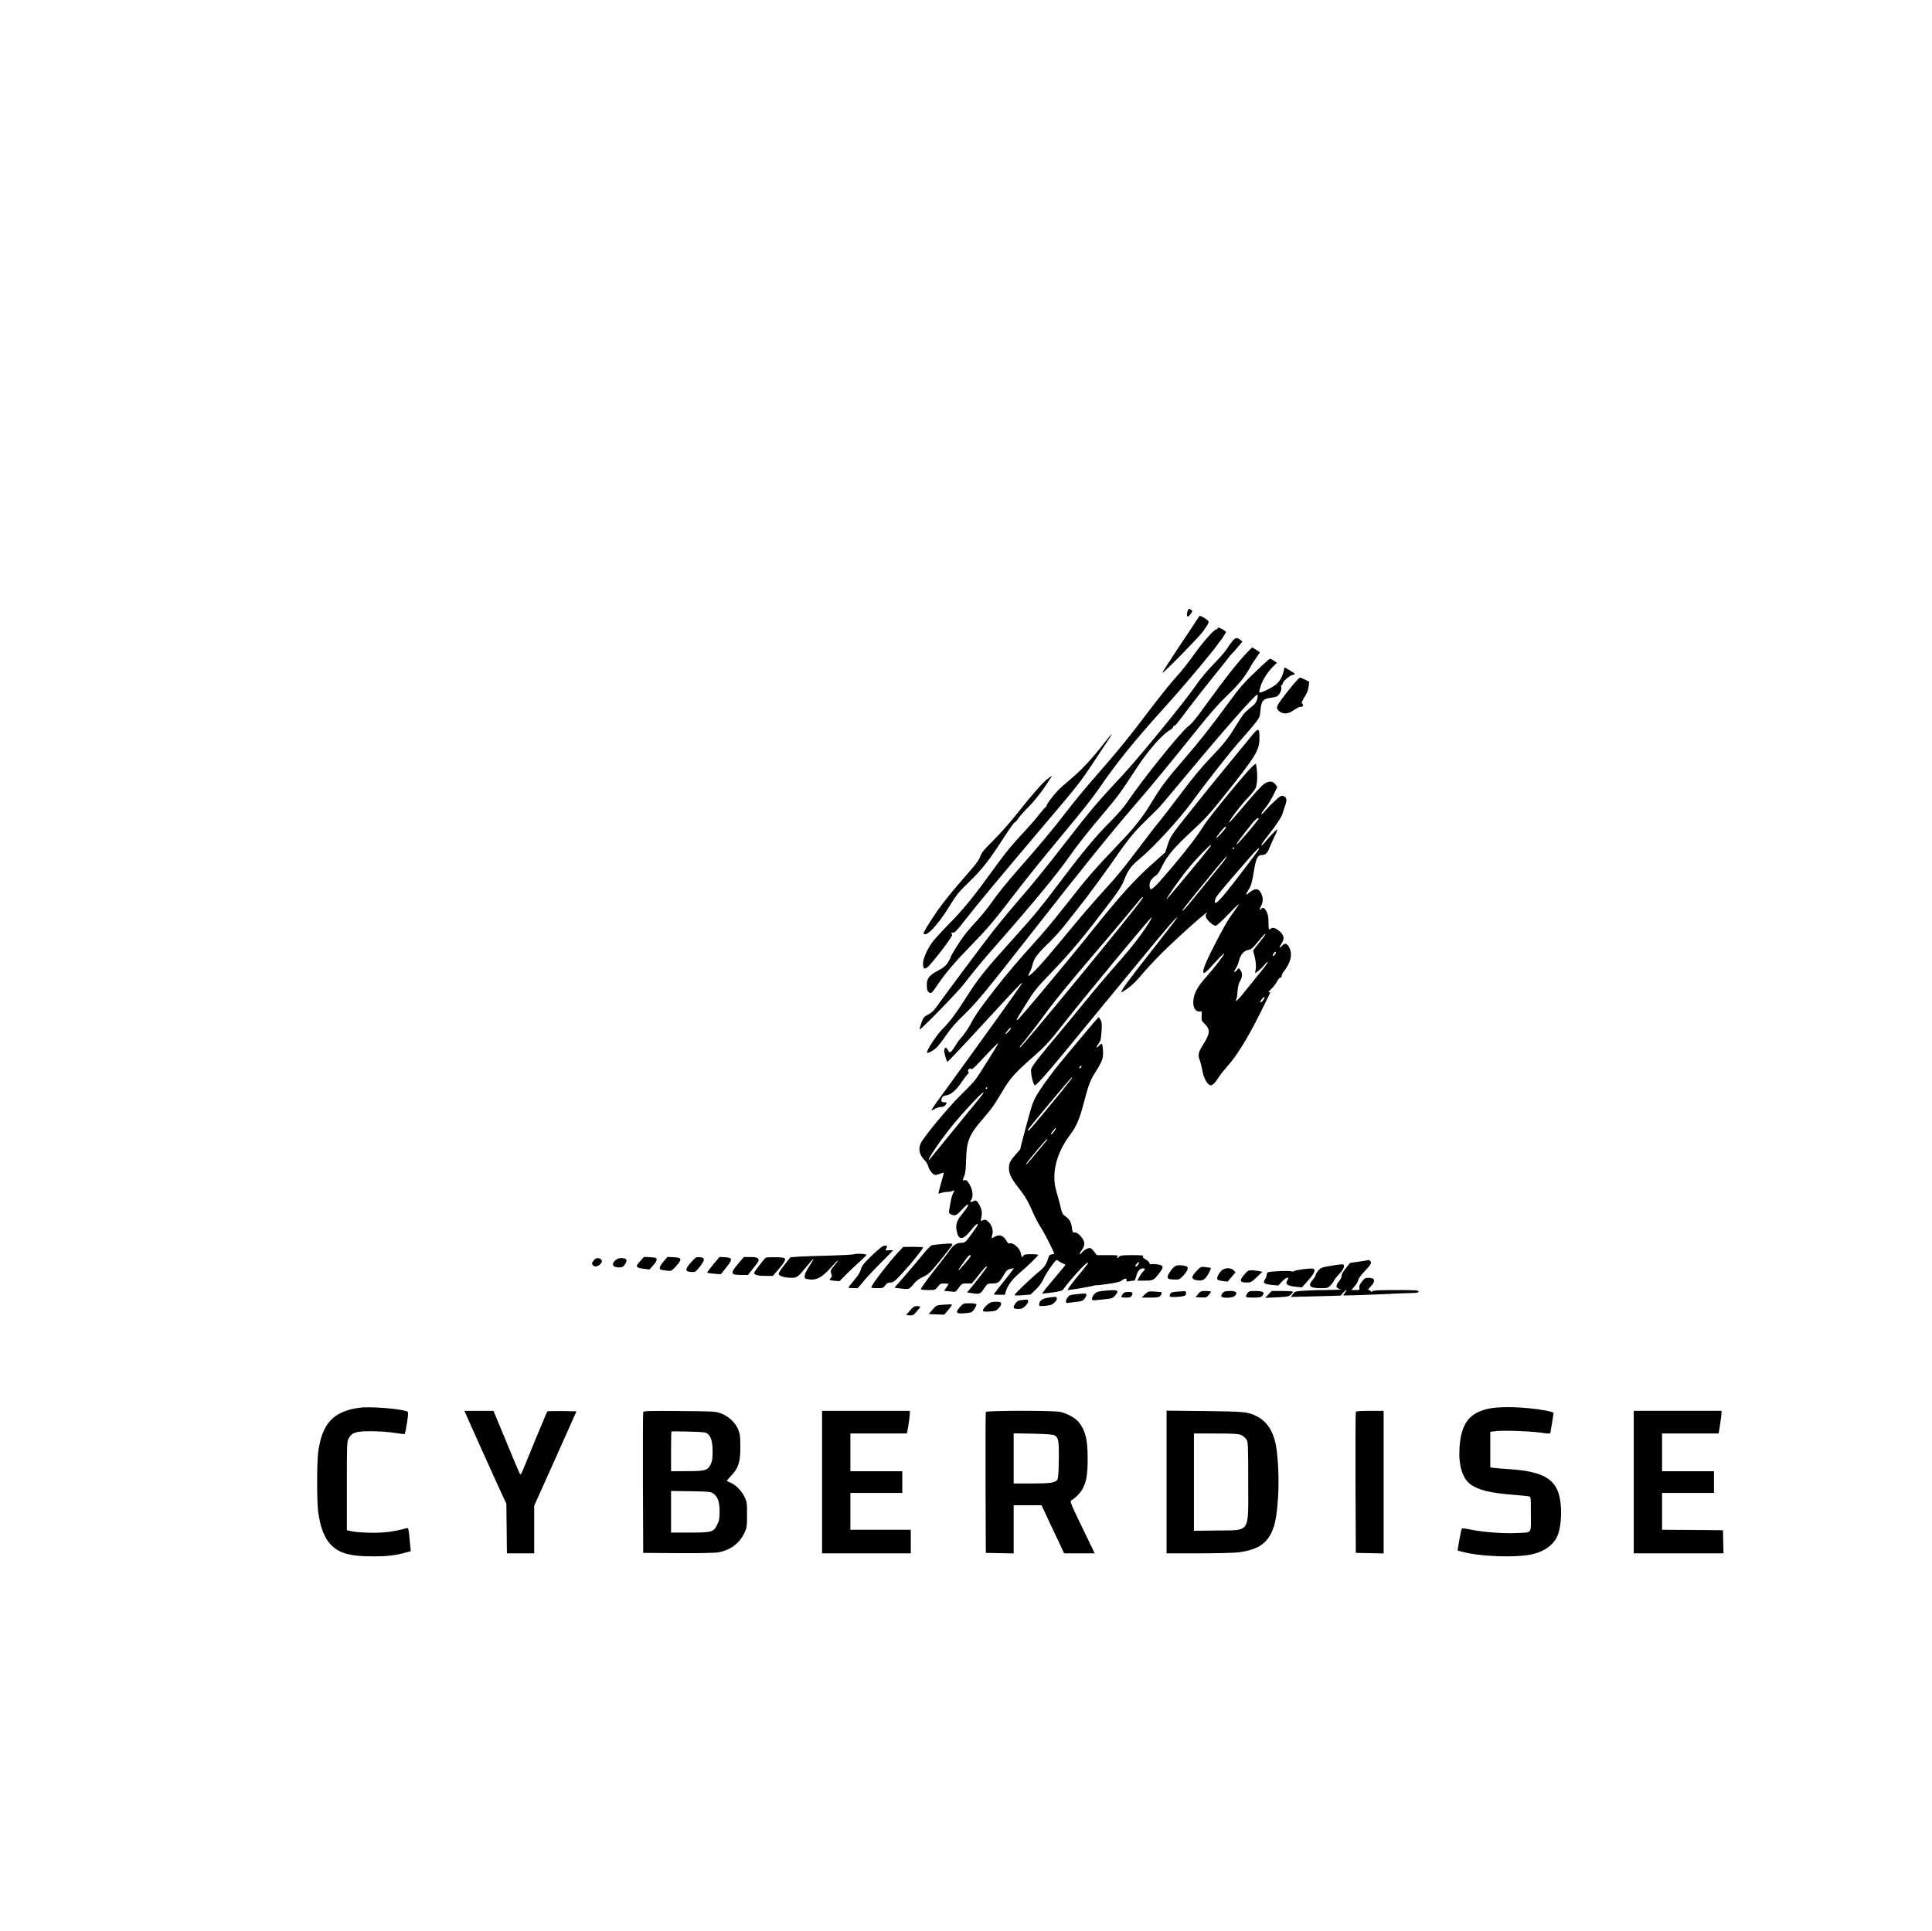
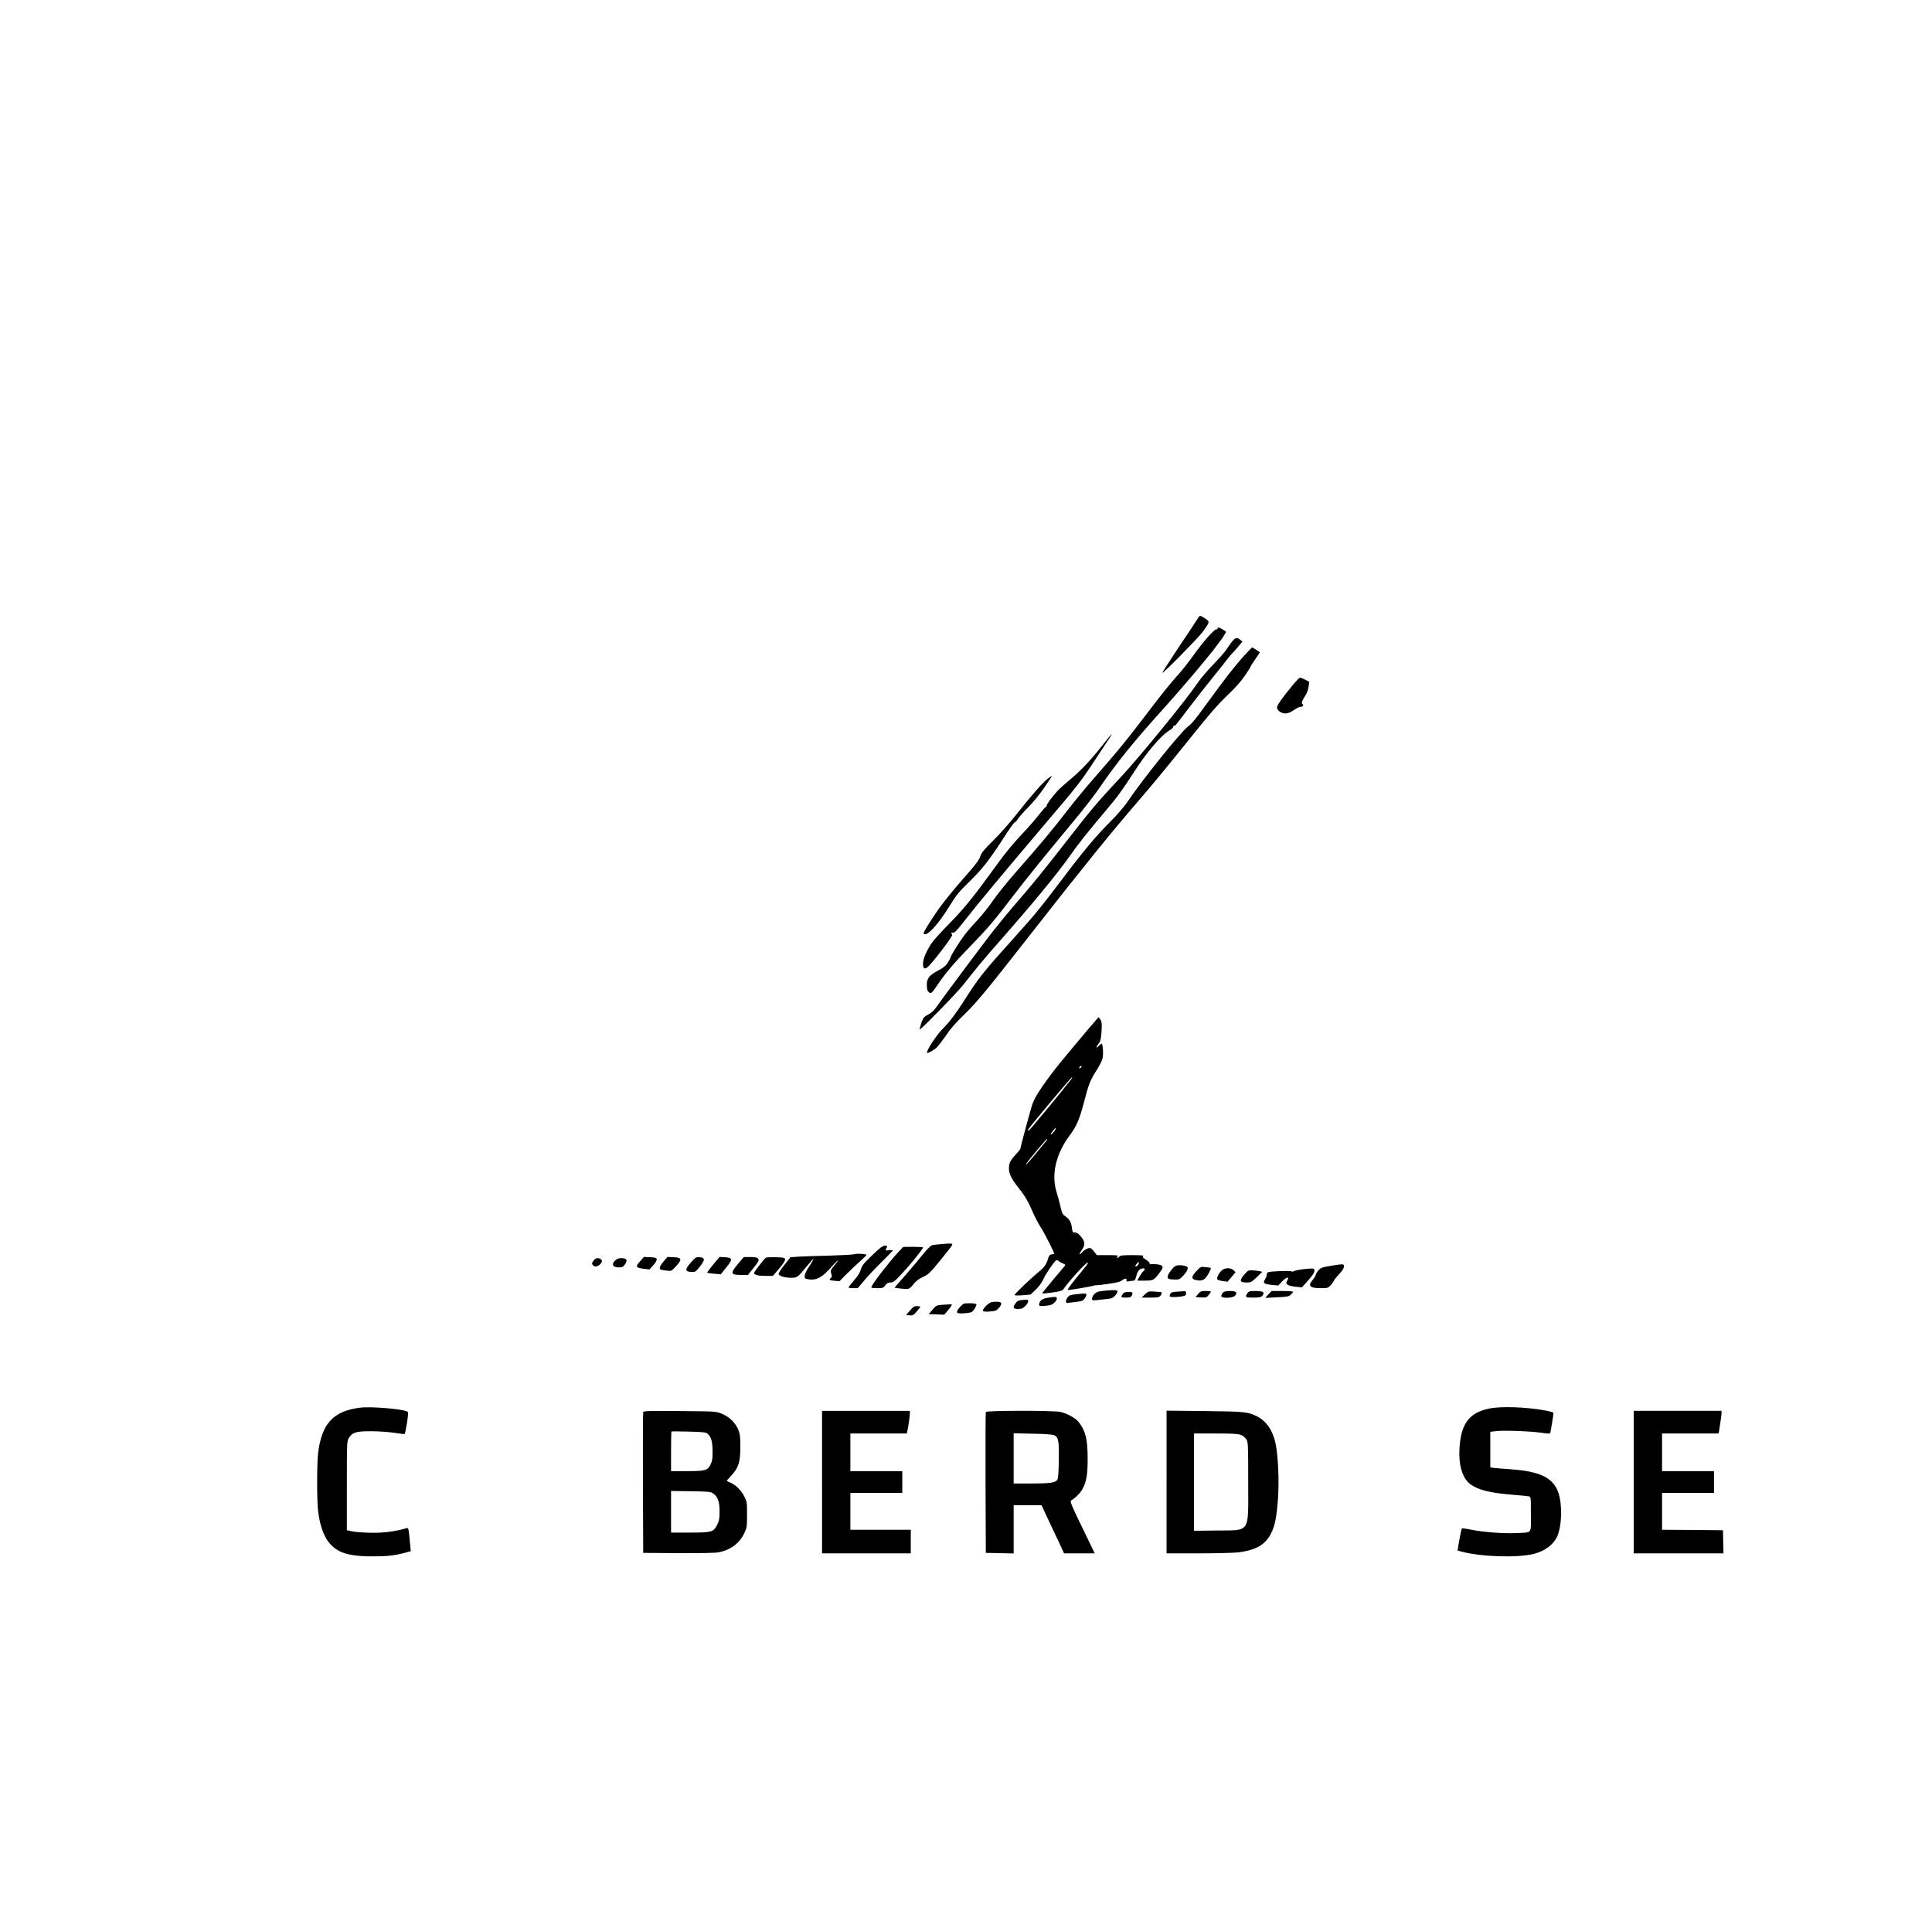
<svg xmlns="http://www.w3.org/2000/svg" version="1.0" width="2047pt" height="2046pt" viewBox="0 0 2047 2046" preserveAspectRatio="xMidYMid meet">
  <g transform="translate(0,2046) scale(0.1,-0.1)" fill="#000000" stroke="none">
-     <path d="M12581 13979 c-6 -18 -7 -38 -2 -46 6 -12 13 -9 34 18 23 30 24 34 9 46 -25 18 -29 16 -41 -18z" />
    <path d="M12683 13895 c-15 -25 -105 -161 -200 -302 -95 -142 -170 -260 -167 -262 8 -9 386 376 429 436 69 98 71 103 44 125 -13 10 -36 25 -51 33 -26 15 -27 14 -55 -30z" />
    <path d="M12900 13800 c0 -5 -6 -10 -14 -10 -23 0 -138 -130 -239 -271 -52 -74 -134 -177 -182 -229 -48 -52 -150 -178 -228 -280 -308 -404 -360 -469 -663 -816 -82 -94 -208 -247 -279 -340 -140 -182 -263 -330 -530 -634 -94 -107 -204 -244 -245 -304 -41 -60 -114 -152 -163 -205 -50 -53 -114 -127 -143 -166 -52 -69 -144 -218 -144 -233 0 -5 -13 -28 -28 -53 -22 -34 -46 -54 -100 -82 -93 -49 -122 -84 -122 -147 0 -58 6 -77 31 -90 16 -9 26 2 79 79 84 126 181 240 362 426 175 180 239 255 453 535 141 184 294 373 657 811 85 103 195 244 243 315 189 276 369 498 695 859 135 149 363 416 454 530 27 33 56 69 65 80 9 11 27 36 41 55 13 19 27 37 31 40 7 6 59 88 59 94 0 7 -66 46 -79 46 -6 0 -11 -4 -11 -10z" />
    <path d="M13055 13663 c-16 -21 -43 -58 -59 -83 -15 -25 -79 -97 -140 -160 -62 -63 -139 -155 -172 -204 -105 -158 -602 -768 -790 -970 -273 -293 -323 -352 -599 -706 -248 -318 -330 -420 -520 -640 -83 -96 -198 -236 -256 -310 -102 -130 -541 -719 -605 -811 -19 -28 -49 -54 -80 -70 -45 -23 -51 -31 -72 -88 -12 -35 -20 -66 -17 -69 8 -9 397 390 465 477 131 168 207 259 345 416 386 439 645 752 782 948 88 125 192 256 379 477 116 136 180 224 293 400 142 222 293 399 390 456 17 10 31 24 31 31 0 7 5 13 11 13 13 0 14 2 168 205 63 82 175 226 250 318 75 92 146 182 158 199 13 17 29 36 36 42 7 6 35 37 62 69 l49 59 -24 19 c-36 27 -51 24 -85 -18z" />
    <path d="M13224 13557 c-109 -113 -236 -274 -454 -575 -94 -131 -146 -194 -181 -219 -73 -52 -485 -564 -640 -795 -39 -57 -108 -138 -183 -213 -147 -146 -280 -304 -502 -598 -239 -316 -296 -386 -504 -617 -336 -372 -389 -438 -546 -685 -82 -130 -162 -235 -224 -295 -66 -64 -182 -242 -167 -256 7 -8 59 20 97 52 17 15 62 73 100 128 48 72 105 138 199 228 133 130 232 250 696 843 549 702 866 1094 1144 1415 112 129 317 377 456 550 321 400 378 466 510 592 67 64 130 136 166 190 33 48 59 90 59 93 0 4 14 28 32 53 17 26 40 59 49 73 l18 27 -39 26 c-22 14 -41 26 -42 26 -2 0 -21 -19 -44 -43z" />
-     <path d="M13372 13408 c-186 -174 -221 -213 -350 -388 -201 -274 -313 -416 -477 -605 -189 -219 -242 -289 -350 -468 -88 -146 -179 -261 -339 -427 -264 -277 -325 -346 -565 -652 -89 -114 -212 -263 -272 -330 -250 -278 -332 -375 -466 -545 -147 -187 -225 -298 -263 -373 -25 -49 -81 -131 -118 -170 -13 -14 -37 -49 -54 -78 -30 -52 -58 -76 -65 -55 -2 5 -10 19 -18 29 -13 17 -16 17 -25 4 -6 -8 -8 -26 -5 -40 16 -70 27 -100 35 -100 5 0 170 174 366 388 398 431 429 464 421 440 -6 -16 -484 -683 -827 -1153 -144 -198 -149 -205 -107 -181 24 15 59 26 77 26 19 0 38 7 46 18 19 25 17 32 -10 32 -31 0 -39 12 -27 43 7 18 19 26 48 30 51 9 104 54 162 141 27 39 56 78 65 85 11 10 13 17 6 26 -7 9 -6 16 6 26 12 10 17 10 23 1 5 -9 30 11 76 60 140 150 208 219 212 215 4 -5 -194 -322 -242 -387 -19 -25 -89 -99 -157 -165 -120 -117 -384 -433 -420 -505 -32 -61 -18 -128 39 -185 17 -16 34 -45 38 -63 9 -41 51 -92 76 -92 11 0 35 7 54 14 19 8 35 12 35 8 0 -4 -13 -54 -30 -111 -16 -58 -28 -106 -26 -108 2 -2 15 1 30 7 15 5 43 10 62 10 20 0 44 5 55 10 23 13 24 8 5 -29 -8 -15 -20 -59 -26 -97 -6 -38 -13 -78 -15 -90 -3 -15 3 -24 21 -32 43 -20 56 -14 116 50 31 34 60 59 64 55 8 -8 -14 -43 -72 -114 -46 -57 -60 -102 -49 -160 19 -107 64 -109 148 -5 53 66 77 85 77 64 0 -8 -94 -140 -125 -174 -9 -11 -29 -18 -51 -18 -47 0 -82 -22 -119 -76 -16 -23 -56 -76 -88 -116 -130 -163 -225 -293 -221 -300 3 -4 38 -8 79 -8 73 0 74 1 101 35 23 31 32 35 70 35 24 0 44 -3 44 -7 0 -3 -11 -21 -26 -40 -23 -30 -23 -33 -6 -33 11 0 39 -3 63 -6 43 -6 45 -5 77 40 32 45 35 46 87 46 l53 0 72 90 c39 50 76 90 82 90 6 0 5 -8 -3 -19 -36 -50 -137 -180 -169 -216 l-34 -40 44 -7 c91 -14 95 -12 135 47 38 54 39 55 89 55 59 1 72 9 109 70 40 68 49 77 86 85 l34 7 -24 -33 c-13 -19 -61 -80 -106 -136 -46 -57 -83 -105 -83 -108 0 -3 26 -5 58 -5 l59 0 11 38 c19 61 65 124 138 187 89 76 204 187 204 197 0 5 -34 8 -75 8 -58 0 -77 -4 -81 -15 -10 -26 -21 -16 -28 24 -7 48 -78 115 -113 106 -16 -4 -25 1 -34 17 -33 65 -77 83 -129 53 -36 -21 -39 -19 -27 20 14 46 -3 102 -41 138 -25 24 -32 26 -56 17 -27 -10 -28 -10 -20 22 13 53 7 96 -21 143 -27 48 -35 51 -67 34 -23 -12 -35 -5 -21 13 32 39 19 123 -28 189 -15 21 -26 28 -40 24 -23 -8 -23 -4 -3 43 12 27 18 76 20 174 5 197 32 264 177 431 95 110 117 141 201 282 85 145 137 204 316 361 141 124 185 171 325 349 236 302 928 1137 946 1144 13 4 -42 -84 -117 -189 -66 -91 -154 -198 -324 -390 -70 -80 -187 -219 -261 -310 -73 -91 -190 -232 -259 -315 -224 -266 -308 -374 -315 -406 -8 -35 23 -169 39 -169 18 0 118 112 331 370 115 140 272 332 349 425 77 94 268 324 423 513 292 355 399 479 407 471 2 -2 -122 -164 -276 -359 -244 -311 -318 -412 -318 -435 0 -4 31 15 69 42 43 30 97 83 146 143 43 52 140 156 214 230 187 186 538 497 473 418 -9 -11 -10 -23 -3 -40 12 -31 76 -88 100 -88 11 0 66 49 130 116 61 64 113 115 116 112 2 -2 -20 -36 -49 -75 -65 -87 -126 -193 -240 -420 -80 -161 -104 -233 -76 -233 6 0 30 21 53 46 112 123 157 168 157 159 0 -16 -109 -157 -194 -252 -88 -98 -125 -167 -132 -245 -7 -69 21 -120 64 -116 27 3 27 2 24 -47 -3 -46 -1 -53 32 -84 63 -61 58 -105 -23 -230 -44 -69 -51 -105 -27 -162 7 -19 19 -66 26 -106 13 -79 56 -153 88 -153 22 0 49 28 86 87 14 24 54 73 87 110 98 108 210 288 339 544 66 132 120 241 120 244 0 2 -8 2 -17 -1 -10 -3 0 12 23 33 23 21 51 57 63 81 12 23 28 42 36 42 8 0 15 8 15 19 0 10 8 29 19 42 78 101 98 186 61 259 -23 45 -47 51 -75 20 -30 -34 -37 -22 -10 17 36 54 33 88 -12 130 -42 38 -79 51 -96 34 -22 -22 -27 -10 -27 64 0 56 -5 86 -20 115 -20 39 -42 51 -55 30 -3 -5 -10 -10 -16 -10 -5 0 0 17 11 37 23 44 25 81 7 126 -28 65 -66 71 -127 21 -41 -35 -47 -26 -16 21 31 45 40 75 65 225 21 120 37 150 83 150 36 0 56 19 81 82 14 35 39 90 55 123 17 33 28 62 25 65 -5 5 -79 -71 -130 -134 -18 -22 -35 -37 -39 -34 -3 4 22 42 56 85 106 135 160 217 171 258 6 22 18 57 25 78 8 20 14 48 14 62 0 27 -31 49 -58 40 -21 -7 -113 -94 -165 -154 -20 -25 -40 -42 -43 -38 -3 3 15 32 41 64 27 32 66 95 88 141 l40 83 -20 27 c-28 38 -68 39 -120 5 -23 -15 -115 -115 -203 -221 -89 -106 -164 -191 -167 -188 -10 9 120 181 193 256 40 41 80 92 89 112 16 39 20 132 9 211 l-7 46 -29 -22 c-47 -34 -457 -532 -518 -627 -73 -117 -180 -257 -334 -440 -221 -260 -246 -281 -246 -199 0 41 21 71 76 109 12 8 37 49 56 90 49 105 130 202 318 375 135 124 192 186 338 370 339 424 377 485 376 615 0 107 -10 111 -75 32 -30 -37 -140 -170 -244 -297 -104 -126 -287 -352 -406 -502 -212 -266 -218 -274 -245 -359 l-28 -86 -110 -98 c-209 -184 -359 -349 -677 -746 -258 -323 -769 -934 -781 -934 -13 0 -14 -2 92 170 86 138 111 170 264 329 223 233 338 370 639 767 81 107 115 160 137 218 40 104 76 153 163 224 148 122 423 420 562 612 153 211 398 521 503 639 52 58 121 138 153 178 55 70 57 74 64 149 9 95 28 119 101 129 27 3 59 10 72 16 27 11 56 72 47 100 -4 11 -2 19 4 19 6 0 11 7 11 15 0 22 71 86 102 92 16 3 28 8 28 12 0 3 -25 20 -55 38 l-55 32 -6 -27 c-15 -69 -40 -115 -80 -151 -42 -37 -169 -99 -180 -88 -4 3 2 32 12 64 20 67 73 150 133 210 l41 41 -33 21 c-19 12 -37 21 -41 21 -4 0 -42 -32 -84 -72z m-48 -340 c-9 -48 -26 -71 -90 -119 -45 -35 -71 -68 -124 -155 -96 -159 -137 -211 -289 -369 -90 -94 -190 -215 -306 -370 -95 -126 -201 -264 -235 -305 -35 -41 -124 -156 -198 -255 -174 -231 -234 -305 -357 -440 -145 -158 -274 -309 -485 -565 -180 -220 -318 -370 -341 -370 -6 0 -2 14 9 33 11 17 25 56 32 85 15 66 54 118 174 233 51 48 130 137 176 196 46 59 140 179 208 265 67 87 186 249 264 360 186 269 245 343 374 468 59 58 121 119 137 135 17 17 140 163 275 325 421 506 750 880 774 880 4 0 5 -15 2 -32z m9 -1290 c-74 -97 -219 -264 -230 -266 -13 -3 44 74 175 236 19 23 41 42 49 42 11 0 13 -4 6 -12z m-343 -85 c-1 -13 -98 -118 -103 -113 -3 3 16 31 41 62 44 54 62 69 62 51z m-167 -205 c-83 -108 -458 -558 -464 -558 -11 0 140 215 225 320 69 87 237 262 244 255 3 -2 0 -10 -5 -17z m257 -12 c0 -3 -4 -8 -10 -11 -5 -3 -10 -1 -10 4 0 6 5 11 10 11 6 0 10 -2 10 -4z m258 -16 c-1 -5 -91 -126 -200 -267 -219 -288 -282 -352 -263 -264 6 28 47 78 370 449 72 83 103 110 93 82z m-374 -129 c-83 -104 -363 -448 -397 -486 -19 -22 -37 -38 -40 -35 -2 3 49 70 115 150 65 80 171 209 235 288 64 78 118 140 121 138 3 -3 -13 -28 -34 -55z m-861 -393 c-57 -94 -1277 -1578 -1296 -1578 -6 0 -3 8 5 18 38 43 189 237 247 318 118 162 254 329 607 741 133 156 286 337 339 403 54 67 100 119 102 116 3 -2 1 -11 -4 -18z m1286 -407 c-13 -17 -44 -55 -68 -86 l-44 -56 18 -74 c12 -51 15 -90 10 -121 l-7 -47 31 22 c16 12 46 40 65 63 20 23 38 39 41 36 3 -3 -47 -70 -112 -149 -65 -80 -138 -170 -163 -201 -45 -57 -79 -85 -62 -50 5 9 12 49 14 89 4 48 12 83 27 108 26 44 27 85 3 115 l-17 22 -19 -21 c-29 -32 -40 -25 -16 10 12 16 29 56 37 87 17 68 52 108 102 117 30 6 47 21 105 92 37 46 71 82 74 79 2 -3 -6 -19 -19 -35z m117 -189 c-22 -23 -29 -10 -9 18 11 16 18 19 21 11 2 -7 -3 -20 -12 -29z m-120 -477 c-9 -14 -21 -25 -27 -25 -11 0 -4 15 19 43 22 25 28 12 8 -18z m-2676 -302 c-1 -12 -50 -66 -56 -60 -3 2 7 19 21 36 27 31 35 37 35 24z m-250 -633 c0 -5 -5 -10 -11 -10 -5 0 -7 5 -4 10 3 6 8 10 11 10 2 0 4 -4 4 -10z m-70 -93 c-66 -82 -523 -642 -536 -657 -32 -33 -10 12 43 91 115 172 234 319 405 502 107 115 156 150 88 64z m-107 -1691 c-16 -27 -118 -145 -126 -145 -5 -1 1 11 13 27 11 15 37 51 57 80 20 28 42 52 50 52 9 0 11 -5 6 -14z" />
    <path d="M13699 13203 c-110 -133 -169 -216 -169 -239 0 -32 45 -64 89 -64 20 0 51 10 70 23 60 39 76 47 93 47 23 0 34 20 17 31 -14 8 -4 34 41 104 10 17 22 53 25 80 l7 50 -44 23 c-24 12 -48 22 -54 22 -6 0 -40 -35 -75 -77z" />
    <path d="M11705 12593 c-136 -174 -242 -288 -350 -379 -60 -50 -126 -109 -146 -130 -57 -61 -119 -144 -119 -160 0 -8 -4 -14 -8 -14 -5 0 -36 -35 -69 -77 -33 -43 -100 -121 -149 -173 -140 -150 -194 -215 -300 -360 -255 -352 -342 -459 -499 -620 -89 -91 -176 -186 -193 -212 -52 -76 -92 -169 -92 -213 0 -58 10 -68 43 -47 39 24 277 335 266 347 -15 16 -10 28 10 22 15 -4 44 28 137 147 137 175 335 412 778 936 430 506 427 503 600 765 166 249 169 255 163 255 -2 0 -35 -39 -72 -87z" />
    <path d="M11098 12206 c-52 -40 -169 -173 -333 -381 -65 -82 -173 -204 -240 -270 -99 -98 -125 -129 -138 -168 -11 -34 -44 -80 -104 -149 -165 -189 -235 -273 -305 -366 -85 -113 -199 -293 -192 -304 26 -42 148 86 268 281 79 128 103 158 213 265 140 136 212 228 364 463 57 90 111 165 119 168 9 3 24 20 35 37 10 18 60 74 109 124 54 54 125 141 174 213 45 66 81 121 79 121 -2 0 -24 -15 -49 -34z" />
    <path d="M11520 9543 c-289 -344 -335 -401 -407 -499 -97 -130 -147 -211 -174 -283 -16 -42 -129 -461 -129 -478 0 -2 -23 -28 -50 -59 -58 -63 -70 -89 -70 -147 1 -57 26 -108 98 -199 71 -89 107 -150 157 -268 20 -47 59 -120 86 -162 39 -61 139 -258 139 -274 0 -1 -12 -4 -26 -6 -22 -2 -29 -11 -39 -44 -18 -61 -41 -94 -99 -141 -77 -62 -256 -233 -256 -245 0 -6 30 -7 85 -3 l84 7 54 52 c36 34 65 73 84 116 28 60 111 181 134 196 6 3 18 -1 27 -9 9 -9 30 -20 46 -26 25 -10 27 -13 15 -28 -8 -10 -65 -77 -127 -151 -63 -74 -112 -136 -109 -138 2 -2 50 2 106 10 81 11 106 19 117 34 62 89 238 282 257 282 13 0 1 -16 -121 -164 -69 -84 -97 -126 -86 -126 25 0 257 40 274 47 8 3 19 5 25 4 5 -2 64 5 130 15 84 12 126 22 141 35 26 24 59 26 50 3 -5 -14 -1 -16 31 -10 21 3 43 6 50 6 6 0 16 23 23 50 12 51 38 80 72 80 23 0 23 -13 -2 -35 -10 -9 -28 -35 -39 -56 l-21 -39 81 0 c88 0 93 2 158 87 44 58 39 76 -24 85 -28 4 -58 5 -67 2 -12 -3 -18 0 -18 10 0 8 -18 26 -40 39 -30 18 -37 26 -28 35 9 9 -17 12 -114 12 -99 0 -128 -3 -138 -15 -7 -8 -17 -15 -22 -15 -6 0 -5 7 2 15 11 13 -2 15 -103 15 l-116 0 -26 34 c-14 19 -33 37 -41 40 -18 7 -62 -14 -88 -43 -33 -37 -37 -23 -6 21 37 50 38 83 5 129 -32 43 -53 59 -81 59 -18 0 -22 7 -27 52 -7 58 -28 92 -74 123 -25 17 -32 32 -46 95 -9 41 -28 113 -43 160 -57 188 -6 404 142 602 69 92 101 165 149 348 51 196 66 234 135 341 27 43 55 97 61 121 12 44 5 158 -10 158 -4 0 -16 -9 -26 -20 -31 -34 -37 -22 -9 16 24 31 29 48 35 132 5 79 3 102 -10 125 -8 15 -18 27 -21 27 -3 0 -57 -62 -120 -137z m-65 -392 c-3 -6 -11 -11 -17 -11 -6 0 -6 6 2 15 14 17 26 13 15 -4z m-102 -123 c-114 -148 -446 -548 -454 -548 -6 0 -9 4 -7 9 7 19 461 561 466 556 3 -2 0 -10 -5 -17z m-184 -557 c-13 -17 -27 -31 -32 -31 -9 0 -1 13 32 53 24 29 24 11 0 -22z m-81 -98 c-8 -10 -58 -71 -112 -135 -86 -105 -123 -144 -99 -105 22 36 208 257 216 257 6 0 3 -8 -5 -17z m972 -1312 c-10 -20 -30 -29 -30 -14 0 10 33 44 37 39 3 -2 0 -14 -7 -25z" />
    <path d="M9985 7278 c-49 -4 -100 -10 -111 -13 -12 -3 -57 -48 -99 -101 -43 -54 -128 -154 -188 -223 l-110 -126 49 -7 c103 -13 107 -12 150 41 28 36 57 58 103 80 60 28 74 42 188 181 68 83 123 155 123 160 0 15 -13 16 -105 8z" />
    <path d="M9239 7157 c-89 -86 -107 -109 -118 -149 -9 -32 -33 -70 -72 -115 -32 -37 -59 -71 -59 -75 0 -5 22 -8 49 -8 l49 0 70 83 c38 45 122 134 186 197 64 63 116 117 116 120 0 3 -18 4 -41 2 -39 -4 -40 -3 -30 16 16 29 14 32 -16 32 -22 -1 -53 -25 -134 -103z" />
    <path d="M9517 7191 c-92 -98 -268 -325 -284 -367 -4 -11 9 -14 60 -14 61 0 67 2 87 30 16 23 29 30 55 30 30 0 45 12 129 103 87 93 215 252 216 269 0 3 -47 6 -105 6 l-105 -1 -53 -56z" />
    <path d="M9053 7170 c-12 -5 -129 -11 -260 -15 -131 -3 -278 -8 -328 -11 l-90 -6 -62 -79 c-35 -43 -63 -86 -63 -96 0 -23 61 -43 133 -43 63 0 69 4 166 123 35 42 65 77 68 77 6 0 -16 -38 -55 -97 -18 -28 -35 -65 -36 -81 -2 -26 2 -31 27 -36 94 -19 155 13 263 136 68 77 87 84 24 8 -40 -48 -42 -53 -33 -85 9 -27 8 -37 -3 -46 -24 -20 -16 -27 39 -31 l52 -4 70 71 c39 39 104 101 145 137 41 37 73 69 70 72 -11 10 -106 15 -127 6z" />
    <path d="M6781 7094 c-52 -56 -45 -68 42 -79 l58 -7 40 44 c24 26 38 51 37 63 -3 17 -12 20 -69 23 l-66 3 -42 -47z" />
    <path d="M7031 7093 c-41 -48 -52 -80 -28 -87 6 -3 34 -7 61 -10 49 -6 49 -6 98 46 68 74 63 92 -23 96 l-67 3 -41 -48z" />
    <path d="M7321 7083 c-65 -74 -65 -97 0 -101 46 -3 47 -2 93 55 58 72 58 97 0 101 -39 3 -44 0 -93 -55z" />
    <path d="M7556 7060 c-37 -45 -66 -84 -63 -86 2 -3 36 -8 74 -11 l70 -6 58 73 c71 87 68 103 -17 108 l-54 3 -68 -81z" />
    <path d="M7820 7068 c-86 -103 -82 -118 38 -118 l67 0 46 58 c70 88 75 97 60 116 -10 12 -32 16 -82 16 l-68 0 -61 -72z" />
    <path d="M8114 7133 c-19 -14 -124 -150 -124 -161 0 -21 39 -32 119 -32 l80 0 66 77 c43 50 65 85 63 98 -3 18 -11 20 -98 23 -52 1 -100 -1 -106 -5z" />
    <path d="M6298 7113 c-26 -31 -30 -43 -18 -58 19 -23 54 -18 80 10 19 20 22 30 14 43 -15 24 -57 27 -76 5z" />
    <path d="M6533 7115 c-60 -42 -49 -85 23 -85 36 0 46 5 64 30 31 44 23 64 -25 68 -25 2 -49 -3 -62 -13z" />
-     <path d="M14485 7105 c-5 -2 -48 -9 -95 -15 l-85 -12 -48 -60 c-29 -37 -46 -67 -42 -76 3 -9 -7 -32 -25 -54 -43 -53 -38 -81 15 -89 22 -3 -34 -7 -125 -8 -91 0 -209 -4 -262 -8 -92 -6 -97 -7 -119 -36 l-22 -30 264 7 264 7 25 29 c31 37 49 40 21 3 -12 -14 -20 -28 -18 -30 4 -3 379 10 592 21 39 2 100 4 138 5 52 1 67 4 67 16 0 13 -33 15 -238 15 -177 0 -241 -3 -251 -12 -11 -10 -14 -10 -18 0 -3 6 -12 12 -21 12 -11 0 -5 12 21 38 55 56 46 92 -24 92 -32 0 -42 -6 -69 -40 -23 -29 -31 -48 -27 -65 4 -24 2 -25 -40 -25 l-45 0 36 42 c20 23 36 51 36 63 0 11 25 47 56 80 79 84 89 101 74 120 -13 15 -17 16 -35 10z" />
    <path d="M14105 7048 c-100 -17 -112 -22 -137 -51 -15 -18 -28 -39 -28 -47 0 -8 -14 -31 -30 -50 -57 -66 -34 -90 84 -90 73 0 77 1 106 33 16 17 32 40 35 50 4 9 29 40 56 69 48 50 63 91 37 100 -7 3 -62 -4 -123 -14z" />
    <path d="M12461 7048 c-31 -11 -93 -94 -89 -120 3 -21 9 -23 62 -26 53 -3 62 0 88 25 47 45 72 91 59 107 -13 16 -92 25 -120 14z" />
    <path d="M12675 6989 c-50 -54 -54 -79 -15 -90 54 -15 86 -10 113 19 23 24 63 100 55 107 -2 1 -26 5 -55 8 -51 6 -51 6 -98 -44z" />
    <path d="M12939 6993 c-31 -34 -50 -76 -41 -90 4 -6 30 -14 58 -18 l51 -6 42 50 42 50 -20 20 c-32 32 -100 29 -132 -6z" />
    <path d="M13799 7010 c-37 -5 -76 -13 -87 -19 -10 -6 -22 -7 -26 -4 -10 11 -240 2 -253 -9 -7 -6 -13 -19 -13 -30 0 -10 -7 -30 -16 -43 -26 -40 -13 -52 67 -60 l73 -7 38 41 c48 51 85 59 56 11 -23 -36 0 -54 82 -64 l74 -8 39 43 c59 68 63 72 82 101 9 16 15 35 11 43 -6 16 -22 17 -127 5z" />
    <path d="M13180 6950 c-51 -61 -44 -80 29 -80 44 0 52 4 107 57 l59 56 -30 7 c-16 4 -51 8 -77 9 -44 1 -48 -2 -88 -49z" />
    <path d="M11675 6780 c-46 -6 -64 -14 -82 -34 -13 -15 -23 -36 -23 -47 0 -19 5 -20 55 -15 30 3 80 9 110 12 44 4 59 11 80 35 39 47 34 59 -27 58 -29 -1 -80 -5 -113 -9z" />
    <path d="M12174 6774 c-12 -3 -34 -18 -49 -35 l-29 -29 91 0 c74 0 93 3 106 18 23 26 21 42 -5 42 -13 0 -39 2 -58 4 -19 2 -45 2 -56 0z" />
    <path d="M12473 6773 c-51 -3 -65 -8 -74 -24 -6 -12 -8 -24 -4 -27 13 -13 149 -3 163 12 17 16 9 47 -10 44 -7 -1 -41 -3 -75 -5z" />
    <path d="M12694 6748 l-27 -33 58 -3 c54 -3 60 -1 81 25 13 15 23 31 24 36 0 4 -24 7 -54 7 -49 0 -57 -3 -82 -32z" />
    <path d="M12957 6762 c-10 -10 -17 -26 -17 -35 0 -27 120 -24 145 3 30 33 13 50 -53 50 -44 0 -63 -5 -75 -18z" />
    <path d="M13216 6755 c-27 -41 -21 -45 62 -45 64 0 82 3 96 19 32 35 11 51 -69 51 -66 0 -74 -2 -89 -25z" />
    <path d="M13439 6744 l-34 -37 124 6 c110 5 127 9 147 28 13 13 24 26 24 31 0 4 -51 8 -113 8 l-113 0 -35 -36z" />
    <path d="M11896 6748 c-24 -34 -20 -38 34 -38 38 0 52 4 60 19 18 34 11 41 -34 41 -35 0 -48 -5 -60 -22z" />
    <path d="M11412 6747 c-75 -8 -84 -12 -103 -38 -23 -33 -19 -63 8 -55 10 2 48 7 85 11 56 5 71 11 88 32 21 26 26 49 13 55 -5 2 -45 0 -91 -5z" />
    <path d="M11105 6709 c-63 -9 -94 -34 -95 -73 0 -17 6 -18 67 -13 56 6 72 11 97 36 18 18 27 35 23 45 -7 17 -6 17 -92 5z" />
    <path d="M10818 6683 c-27 -3 -43 -12 -58 -33 -33 -46 -27 -60 26 -60 39 0 51 5 80 34 35 35 38 68 5 64 -9 -1 -33 -3 -53 -5z" />
    <path d="M10509 6663 c-33 -5 -104 -77 -94 -93 5 -9 28 -11 74 -7 58 4 69 9 94 37 37 42 33 65 -13 66 -19 1 -47 0 -61 -3z" />
    <path d="M10174 6613 c-58 -63 -45 -78 56 -68 66 7 70 8 95 46 14 22 23 44 20 49 -3 6 -36 10 -72 10 -63 0 -67 -2 -99 -37z" />
    <path d="M9973 6633 c-48 -4 -56 -8 -93 -51 l-40 -47 82 -3 82 -3 33 38 c18 21 38 46 43 56 12 19 15 18 -107 10z" />
    <path d="M9641 6573 l-41 -48 38 -3 c33 -3 41 1 74 40 21 24 38 46 38 51 0 4 -15 7 -34 7 -29 0 -41 -8 -75 -47z" />
    <path d="M3810 5543 c-281 -37 -402 -170 -440 -483 -13 -110 -13 -501 0 -610 23 -185 73 -305 157 -379 85 -75 203 -104 429 -103 152 0 230 10 338 39 l58 16 -6 66 c-18 188 -17 183 -40 177 -127 -35 -231 -49 -366 -48 -80 1 -172 7 -205 14 l-60 13 0 470 c0 454 1 471 20 505 36 62 79 75 240 74 78 0 186 -8 244 -17 57 -9 107 -15 109 -12 3 3 14 56 24 117 13 85 15 114 6 119 -46 29 -394 58 -508 42z" />
    <path d="M15776 5534 c-210 -45 -295 -159 -312 -414 -12 -182 29 -322 113 -386 83 -63 209 -94 460 -114 76 -6 148 -13 161 -16 22 -4 22 -6 22 -189 0 -215 18 -191 -150 -200 -131 -7 -354 9 -479 35 -52 11 -98 17 -102 13 -4 -5 -16 -59 -27 -120 l-19 -113 36 -10 c204 -57 604 -70 774 -25 114 30 198 91 241 174 28 53 46 154 46 258 0 328 -123 435 -535 464 -82 6 -165 12 -182 15 l-33 5 0 189 0 188 68 8 c85 9 371 -2 481 -19 58 -9 84 -10 86 -3 5 15 35 201 35 214 0 5 -39 17 -87 26 -211 38 -472 46 -597 20z" />
-     <path d="M4939 5468 c43 -100 237 -530 327 -728 l99 -215 3 -262 3 -263 144 0 145 0 0 252 0 253 90 200 c49 110 150 335 224 500 l134 300 -151 3 c-83 1 -154 -1 -158 -5 -4 -5 -55 -125 -114 -268 -59 -143 -121 -293 -137 -334 -30 -71 -31 -73 -44 -50 -7 14 -63 146 -124 294 -61 149 -121 291 -132 318 l-20 47 -154 0 -153 0 18 -42z" />
    <path d="M6815 5498 c-3 -7 -4 -346 -3 -753 l3 -740 370 -3 c214 -1 392 2 423 8 132 24 227 95 280 208 25 53 27 67 27 192 0 130 -1 137 -29 193 -33 64 -87 119 -144 145 -20 9 -39 18 -41 19 -2 2 18 27 46 56 77 81 97 142 97 302 0 112 -3 138 -22 186 -29 72 -97 138 -178 170 -58 23 -66 24 -442 27 -309 3 -383 1 -387 -10z m688 -236 c34 -32 47 -85 47 -189 0 -72 -4 -97 -22 -133 -31 -62 -57 -69 -255 -69 l-163 -1 0 208 c0 115 2 211 4 213 2 2 85 2 184 -1 171 -5 182 -6 205 -28z m54 -628 c49 -35 67 -86 67 -190 0 -76 -4 -99 -25 -140 -39 -79 -57 -84 -291 -84 l-198 0 0 221 0 220 209 -3 c193 -3 212 -5 238 -24z" />
    <path d="M8710 4755 l0 -755 470 0 470 0 0 125 0 125 -320 0 -320 0 0 195 0 195 275 0 275 0 0 115 0 115 -275 0 -275 0 0 200 0 200 299 0 299 0 6 28 c12 57 26 158 26 185 l0 27 -465 0 -465 0 0 -755z" />
    <path d="M10445 5498 c-3 -7 -4 -346 -3 -753 l3 -740 148 -3 147 -3 0 256 0 255 148 0 147 0 67 -143 c37 -78 90 -193 120 -254 l52 -113 163 0 162 0 -96 198 c-168 347 -170 353 -149 366 40 23 88 71 111 110 45 78 59 157 59 326 0 208 -22 298 -95 391 -34 43 -124 93 -197 108 -79 16 -781 15 -787 -1z m728 -248 c42 -21 49 -62 45 -271 -2 -138 -7 -190 -17 -202 -24 -29 -82 -37 -273 -37 l-188 0 0 266 0 266 203 -4 c145 -3 210 -8 230 -18z" />
    <path d="M12360 4756 l0 -756 338 0 c186 0 374 5 420 10 189 24 288 81 349 201 42 83 59 170 74 375 13 179 1 452 -26 578 -30 139 -96 235 -194 286 -99 50 -130 53 -558 58 l-403 4 0 -756z m788 499 c22 -9 46 -29 58 -48 18 -30 19 -53 19 -454 0 -551 29 -506 -337 -511 l-238 -3 0 515 0 516 230 0 c183 0 237 -3 268 -15z" />
-     <path d="M14365 5498 c-3 -7 -4 -346 -3 -753 l3 -740 148 -3 147 -3 0 756 0 755 -145 0 c-107 0 -147 -3 -150 -12z" />
    <path d="M17310 4755 l0 -755 475 0 476 0 -3 123 -3 122 -322 3 -323 2 0 195 0 195 275 0 275 0 0 115 0 115 -275 0 -275 0 0 200 0 200 300 0 299 0 6 33 c14 87 25 164 25 185 l0 22 -465 0 -465 0 0 -755z" />
  </g>
</svg>